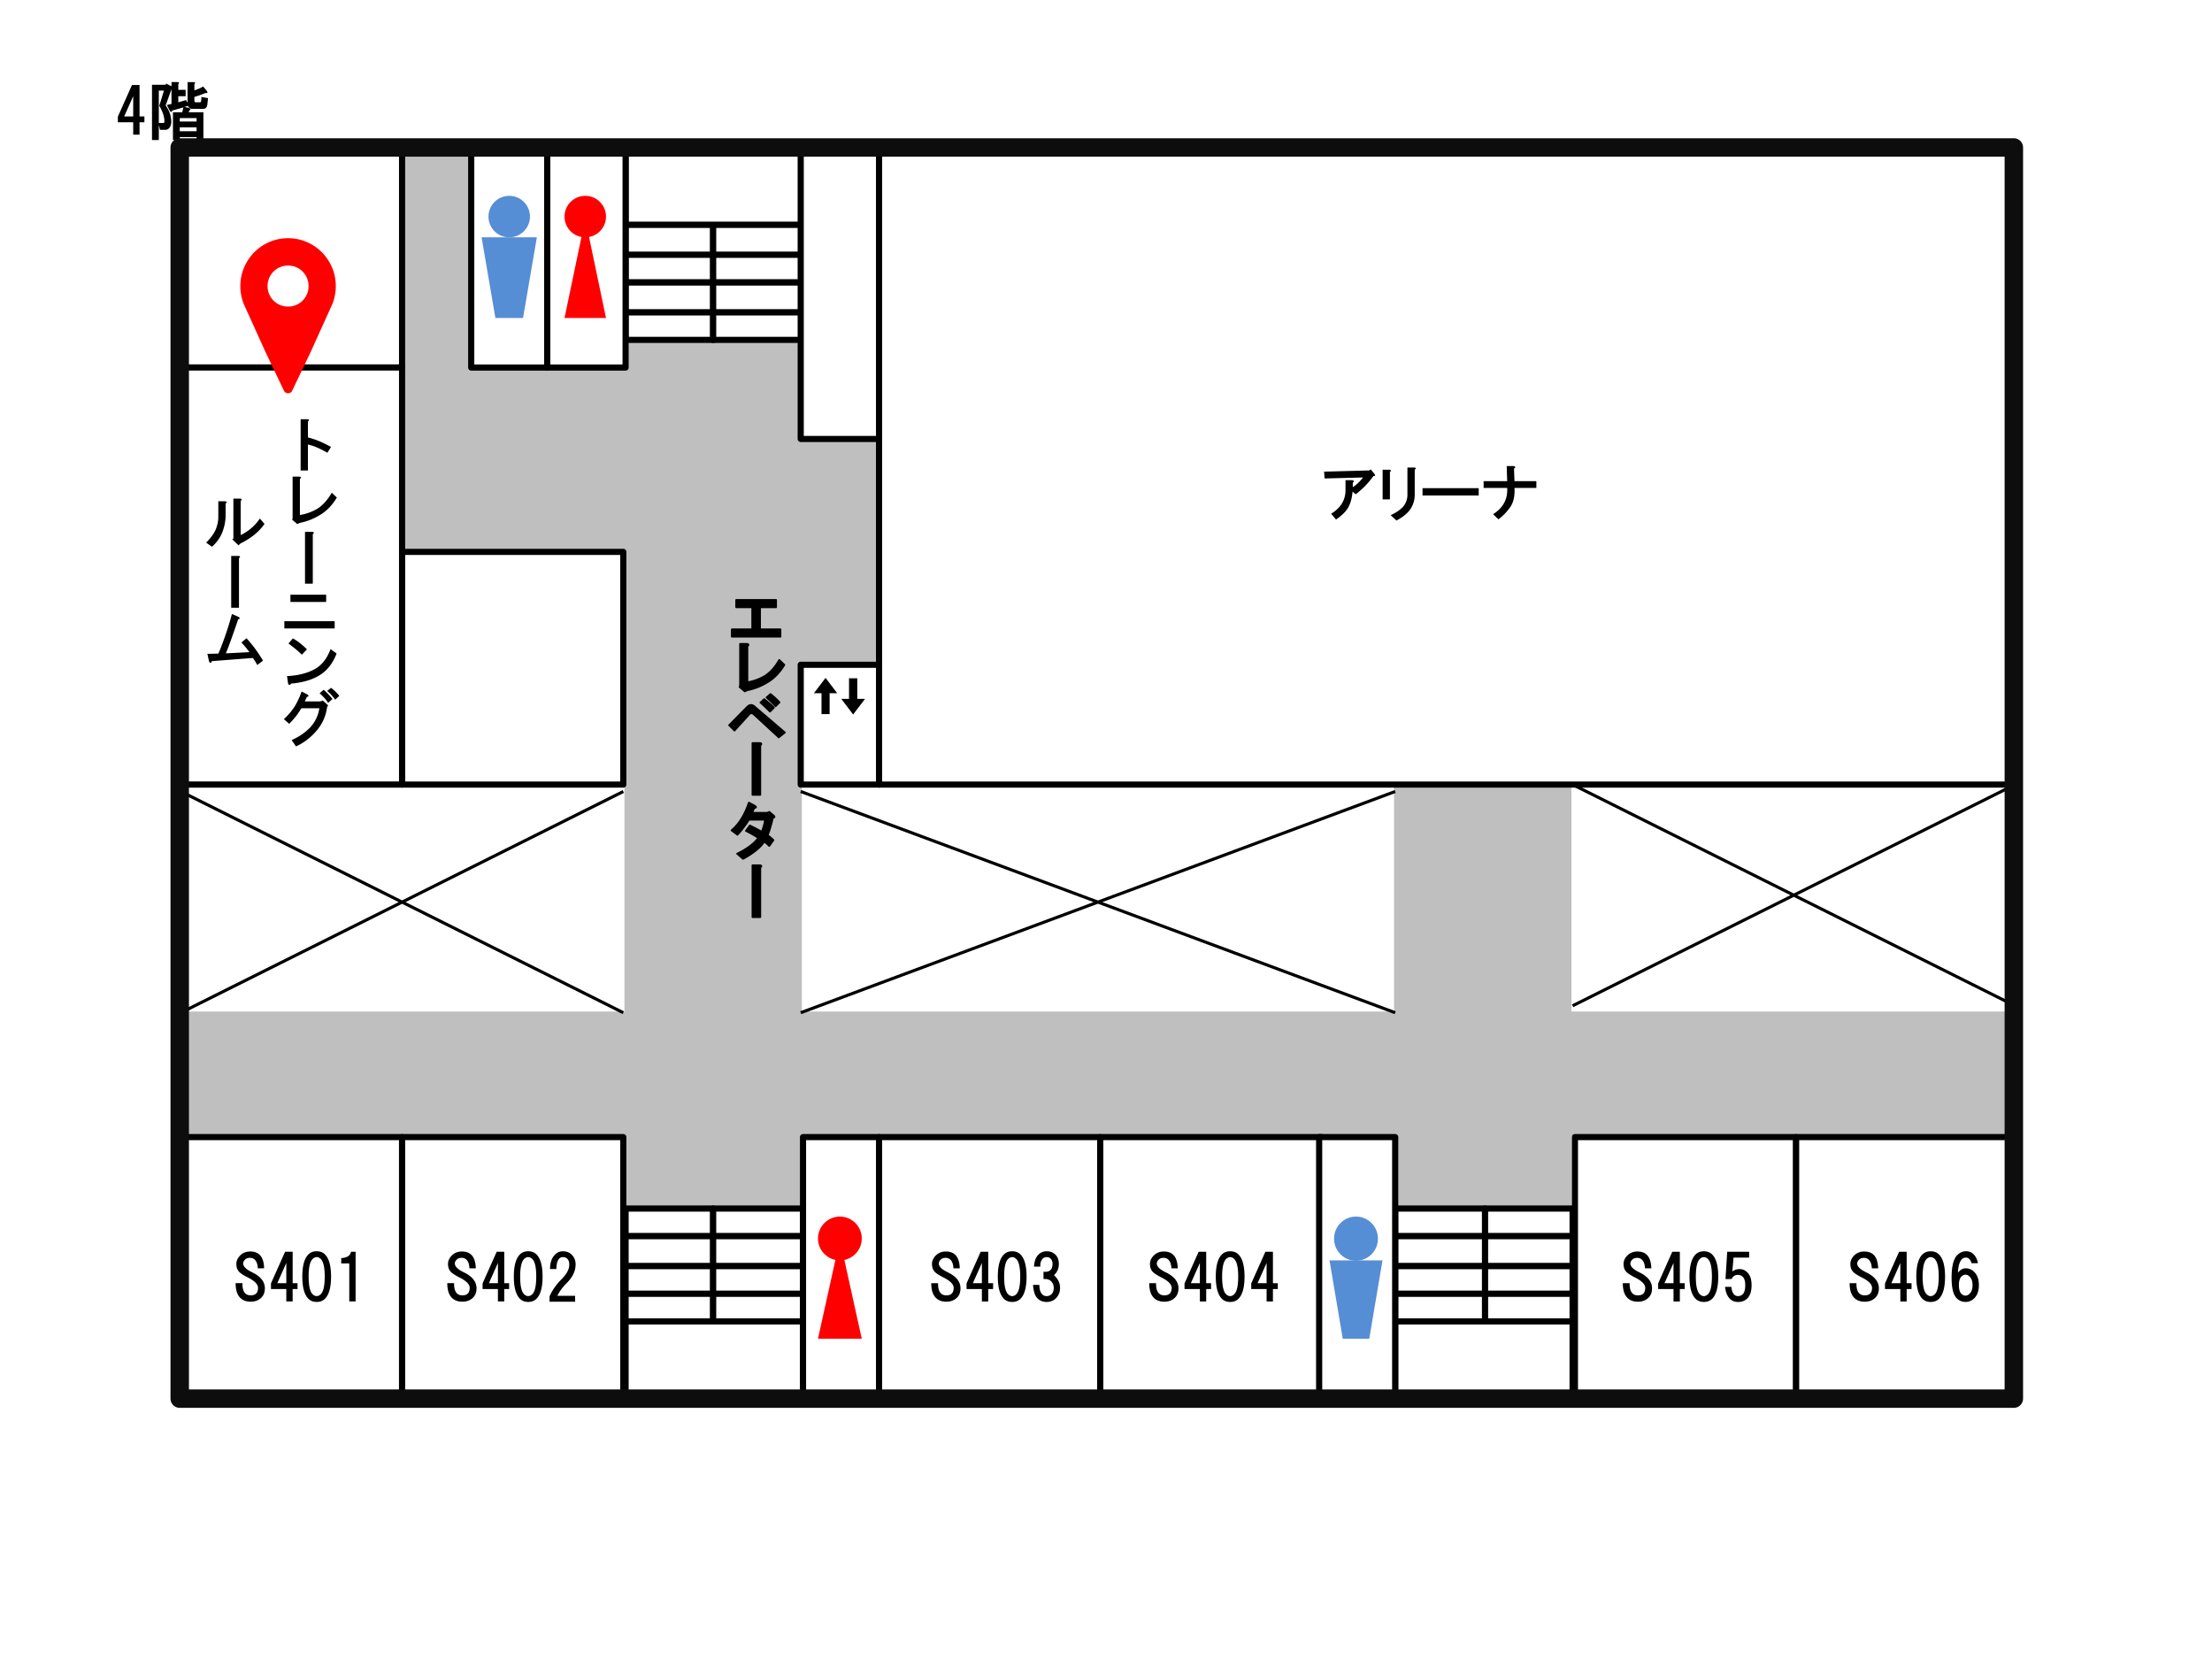
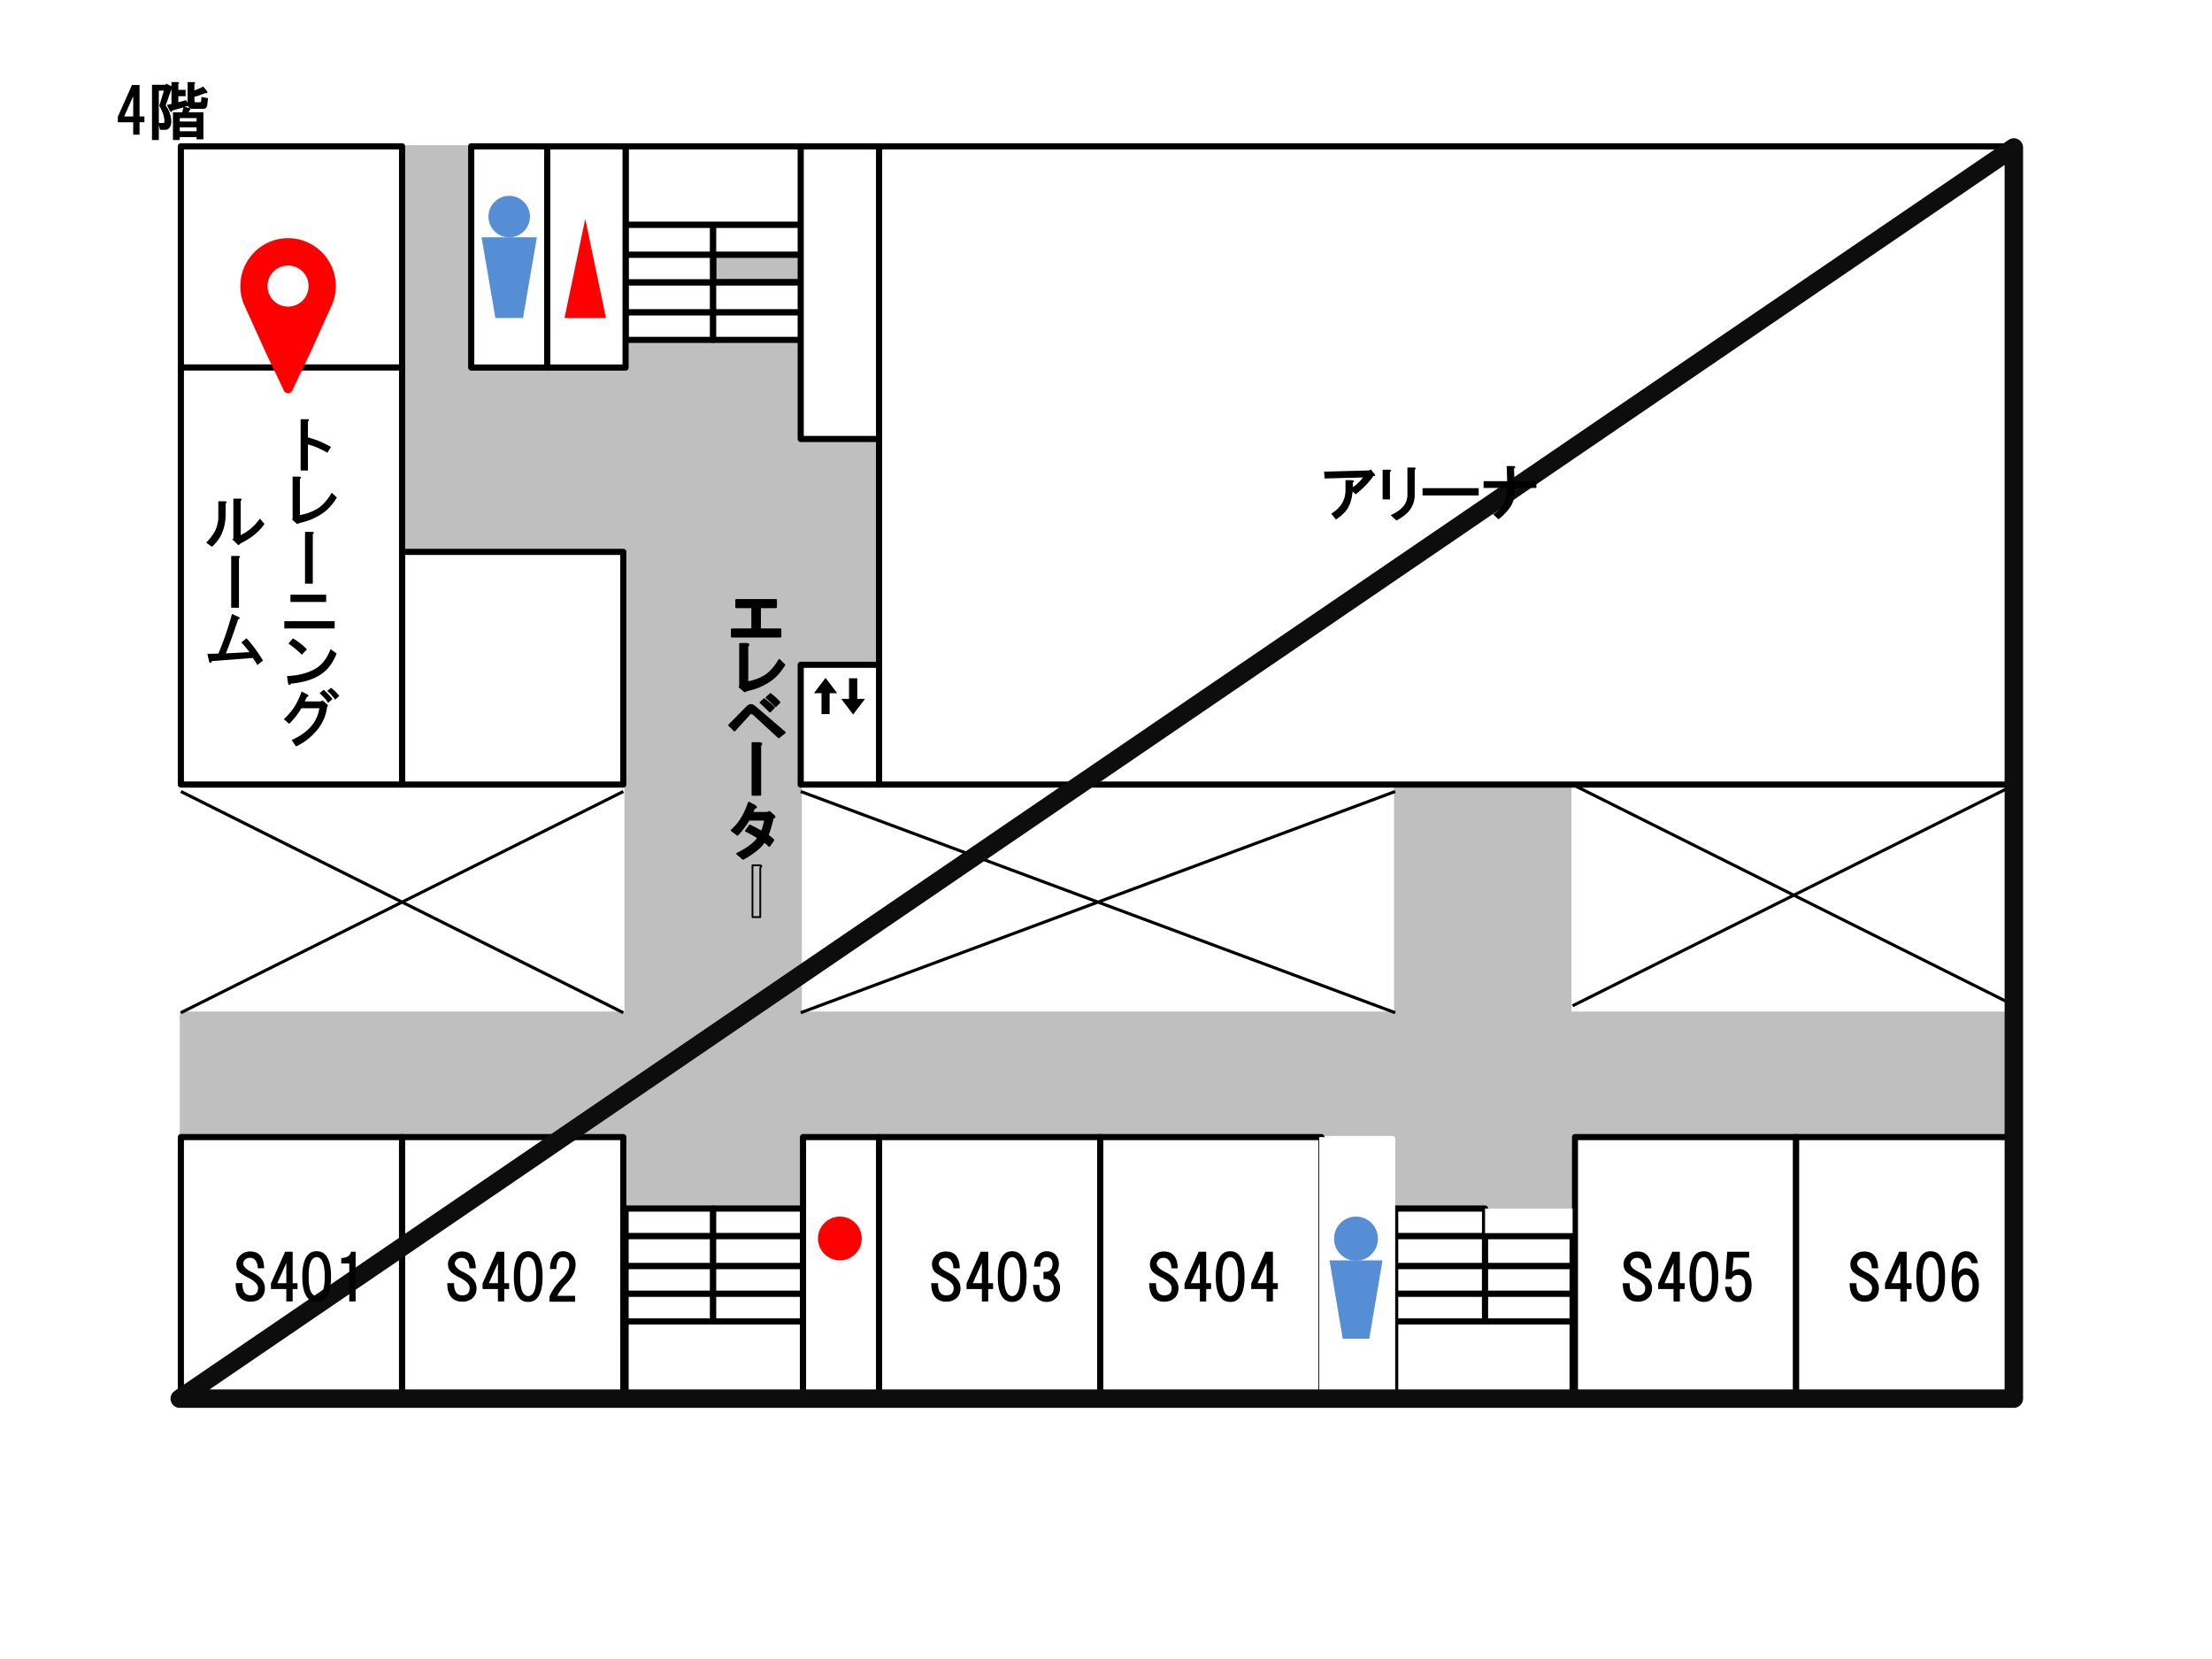
<svg xmlns="http://www.w3.org/2000/svg" width="960" height="720" viewBox="0 0 720 540">
  <path fill="#fff" fill-rule="evenodd" d="M0 540h720V0H0Z" />
  <path fill="#bfbfbf" fill-rule="evenodd" d="M58.5 369.75h599.251v-40.5H58.5Z" data-name="P" />
  <path fill="#bfbfbf" fill-rule="evenodd" d="M203.25 393H261V98.25h-57.75Zm250.502 9.75h57.75V98.25h-57.75Z" data-name="P" />
  <g data-name="P">
    <path fill="#fff" fill-rule="evenodd" d="M58.875 455.625h72v-85.5h-72Z" />
    <path fill="none" stroke="#000" stroke-linejoin="round" stroke-width="2.002" d="M58.875 455.625h72v-85.5h-72Z" />
  </g>
  <g data-name="P">
    <path fill="#fff" fill-rule="evenodd" d="M130.88 455.625h72v-85.5h-72Z" />
    <path fill="none" stroke="#000" stroke-linejoin="round" stroke-width="2.002" d="M130.88 455.625h72v-85.5h-72Z" />
  </g>
  <g data-name="P">
    <path fill="#fff" fill-rule="evenodd" d="M286.13 455.625h72v-85.5h-72Z" />
    <path fill="none" stroke="#000" stroke-linejoin="round" stroke-width="2.002" d="M286.13 455.625h72v-85.5h-72Z" />
  </g>
  <g data-name="P">
    <path fill="#fff" fill-rule="evenodd" d="M358.13 455.625h72v-85.5h-72Z" />
    <path fill="none" stroke="#000" stroke-linejoin="round" stroke-width="2.002" d="M358.13 455.625h72v-85.5h-72Z" />
  </g>
  <g data-name="P">
    <path fill="#fff" fill-rule="evenodd" d="M512.63 455.625h72v-85.5h-72Z" />
    <path fill="none" stroke="#000" stroke-linejoin="round" stroke-width="2.002" d="M512.63 455.625h72v-85.5h-72Z" />
  </g>
  <g data-name="P">
    <path fill="#fff" fill-rule="evenodd" d="M584.63 455.625h72v-85.5h-72Z" />
    <path fill="none" stroke="#000" stroke-linejoin="round" stroke-width="2.002" d="M584.63 455.625h72v-85.5h-72Z" />
  </g>
  <path fill="#bfbfbf" fill-rule="evenodd" d="M58.5 216h527.251V47.25H58.5Z" data-name="P" />
  <g data-name="P">
    <path fill="#fff" fill-rule="evenodd" d="M130.88 255.38h72v-75.75h-72Z" />
    <path fill="none" stroke="#000" stroke-linejoin="round" stroke-width="2.002" d="M130.88 255.38h72v-75.75h-72Z" />
  </g>
  <g data-name="P">
    <path fill="#fff" fill-rule="evenodd" d="M58.875 119.63h72v-72h-72Z" />
    <path fill="none" stroke="#000" stroke-linejoin="round" stroke-width="2.002" d="M58.875 119.63h72v-72h-72Z" />
  </g>
  <g data-name="P">
    <path fill="#fff" fill-rule="evenodd" d="M286.13 255.38h369.75V47.63H286.13Z" />
    <path fill="none" stroke="#000" stroke-linejoin="round" stroke-width="2.002" d="M286.13 255.38h369.75V47.63H286.13Z" />
  </g>
  <g data-name="P">
    <path fill="#fff" fill-rule="evenodd" d="M203.63 402.38h28.5v-9h-28.5Z" />
    <path fill="none" stroke="#000" stroke-linejoin="round" stroke-width="2.002" d="M203.63 402.38h28.5v-9h-28.5Z" />
  </g>
  <g data-name="P">
    <path fill="#fff" fill-rule="evenodd" d="M203.63 412.13h28.5v-9.75h-28.5Z" />
    <path fill="none" stroke="#000" stroke-linejoin="round" stroke-width="2.002" d="M203.63 412.13h28.5v-9.75h-28.5Z" />
  </g>
  <g data-name="P">
    <path fill="#fff" fill-rule="evenodd" d="M203.63 421.13h28.5v-9h-28.5Z" />
    <path fill="none" stroke="#000" stroke-linejoin="round" stroke-width="2.002" d="M203.63 421.13h28.5v-9h-28.5Z" />
  </g>
  <g data-name="P">
    <path fill="#fff" fill-rule="evenodd" d="M203.63 430.13h28.5v-9h-28.5Z" />
    <path fill="none" stroke="#000" stroke-linejoin="round" stroke-width="2.002" d="M203.63 430.13h28.5v-9h-28.5Z" />
  </g>
  <g data-name="P">
    <path fill="#fff" fill-rule="evenodd" d="M232.13 402.38h29.25v-9h-29.25Z" />
    <path fill="none" stroke="#000" stroke-linejoin="round" stroke-width="2.002" d="M232.13 402.38h29.25v-9h-29.25Z" />
  </g>
  <g data-name="P">
    <path fill="#fff" fill-rule="evenodd" d="M232.13 412.13h29.25v-9.75h-29.25Z" />
    <path fill="none" stroke="#000" stroke-linejoin="round" stroke-width="2.002" d="M232.13 412.13h29.25v-9.75h-29.25Z" />
  </g>
  <g data-name="P">
    <path fill="#fff" fill-rule="evenodd" d="M232.13 421.13h29.25v-9h-29.25Z" />
    <path fill="none" stroke="#000" stroke-linejoin="round" stroke-width="2.002" d="M232.13 421.13h29.25v-9h-29.25Z" />
  </g>
  <g data-name="P">
    <path fill="#fff" fill-rule="evenodd" d="M232.13 430.13h29.25v-9h-29.25Z" />
    <path fill="none" stroke="#000" stroke-linejoin="round" stroke-width="2.002" d="M232.13 430.13h29.25v-9h-29.25Z" />
  </g>
  <g data-name="P">
    <path fill="#fff" fill-rule="evenodd" d="M203.63 455.625h57.75v-25.5h-57.75Z" />
    <path fill="none" stroke="#000" stroke-linejoin="round" stroke-width="2.002" d="M203.63 455.625h57.75v-25.5h-57.75Z" />
  </g>
  <g data-name="P">
    <path fill="#fff" fill-rule="evenodd" d="M454.13 402.38h29.25v-9h-29.25Z" />
    <path fill="none" stroke="#000" stroke-linejoin="round" stroke-width="2.002" d="M454.13 402.38h29.25v-9h-29.25Z" />
  </g>
  <g data-name="P">
    <path fill="#fff" fill-rule="evenodd" d="M454.13 412.13h29.25v-9.75h-29.25Z" />
    <path fill="none" stroke="#000" stroke-linejoin="round" stroke-width="2.002" d="M454.13 412.13h29.25v-9.75h-29.25Z" />
  </g>
  <g data-name="P">
    <path fill="#fff" fill-rule="evenodd" d="M454.13 421.13h29.25v-9h-29.25Z" />
    <path fill="none" stroke="#000" stroke-linejoin="round" stroke-width="2.002" d="M454.13 421.13h29.25v-9h-29.25Z" />
  </g>
  <g data-name="P">
    <path fill="#fff" fill-rule="evenodd" d="M454.13 430.13h29.25v-9h-29.25Z" />
    <path fill="none" stroke="#000" stroke-linejoin="round" stroke-width="2.002" d="M454.13 430.13h29.25v-9h-29.25Z" />
  </g>
  <g data-name="P">
    <path fill="#fff" fill-rule="evenodd" d="M483.381 402.38h28.5v-9h-28.5Z" />
-     <path fill="none" stroke="#000" stroke-linejoin="round" stroke-width="2.002" d="M483.381 402.38h28.5v-9h-28.5Z" />
  </g>
  <g data-name="P">
    <path fill="#fff" fill-rule="evenodd" d="M483.381 412.13h28.5v-9.75h-28.5Z" />
    <path fill="none" stroke="#000" stroke-linejoin="round" stroke-width="2.002" d="M483.381 412.13h28.5v-9.75h-28.5Z" />
  </g>
  <g data-name="P">
    <path fill="#fff" fill-rule="evenodd" d="M483.381 421.13h28.5v-9h-28.5Z" />
    <path fill="none" stroke="#000" stroke-linejoin="round" stroke-width="2.002" d="M483.381 421.13h28.5v-9h-28.5Z" />
  </g>
  <g data-name="P">
    <path fill="#fff" fill-rule="evenodd" d="M483.381 430.13h28.5v-9h-28.5Z" />
    <path fill="none" stroke="#000" stroke-linejoin="round" stroke-width="2.002" d="M483.381 430.13h28.5v-9h-28.5Z" />
  </g>
  <g data-name="P">
    <path fill="#fff" fill-rule="evenodd" d="M454.13 455.625h57.75v-25.5h-57.75Z" />
    <path fill="none" stroke="#000" stroke-linejoin="round" stroke-width="2.002" d="M454.13 455.625h57.75v-25.5h-57.75Z" />
  </g>
  <g data-name="P">
    <path fill="#fff" fill-rule="evenodd" d="M203.63 110.63h28.5v-9h-28.5Z" />
    <path fill="none" stroke="#000" stroke-linejoin="round" stroke-width="2.002" d="M203.63 110.63h28.5v-9h-28.5Z" />
  </g>
  <g data-name="P">
    <path fill="#fff" fill-rule="evenodd" d="M203.63 101.63h28.5v-9.75h-28.5Z" />
    <path fill="none" stroke="#000" stroke-linejoin="round" stroke-width="2.002" d="M203.63 101.63h28.5v-9.75h-28.5Z" />
  </g>
  <g data-name="P">
    <path fill="#fff" fill-rule="evenodd" d="M203.63 91.882h28.5v-9h-28.5Z" />
    <path fill="none" stroke="#000" stroke-linejoin="round" stroke-width="2.002" d="M203.63 91.882h28.5v-9h-28.5Z" />
  </g>
  <g data-name="P">
    <path fill="#fff" fill-rule="evenodd" d="M203.63 82.882h28.5v-9.75h-28.5Z" />
    <path fill="none" stroke="#000" stroke-linejoin="round" stroke-width="2.002" d="M203.63 82.882h28.5v-9.75h-28.5Z" />
  </g>
  <g data-name="P">
    <path fill="#fff" fill-rule="evenodd" d="M232.13 110.63h29.25v-9h-29.25Z" />
    <path fill="none" stroke="#000" stroke-linejoin="round" stroke-width="2.002" d="M232.13 110.63h29.25v-9h-29.25Z" />
  </g>
  <g data-name="P">
    <path fill="#fff" fill-rule="evenodd" d="M232.13 101.63h29.25v-9.75h-29.25Z" />
    <path fill="none" stroke="#000" stroke-linejoin="round" stroke-width="2.002" d="M232.13 101.63h29.25v-9.75h-29.25Z" />
  </g>
  <g data-name="P">
-     <path fill="#fff" fill-rule="evenodd" d="M232.13 91.882h29.25v-9h-29.25Z" />
    <path fill="none" stroke="#000" stroke-linejoin="round" stroke-width="2.002" d="M232.13 91.882h29.25v-9h-29.25Z" />
  </g>
  <g data-name="P">
    <path fill="#fff" fill-rule="evenodd" d="M232.13 82.882h29.25v-9.75h-29.25Z" />
    <path fill="none" stroke="#000" stroke-linejoin="round" stroke-width="2.002" d="M232.13 82.882h29.25v-9.75h-29.25Z" />
  </g>
  <g data-name="P">
    <path fill="#fff" fill-rule="evenodd" d="M203.63 73.13h57.75v-25.5h-57.75Z" />
    <path fill="none" stroke="#000" stroke-linejoin="round" stroke-width="2.002" d="M203.63 73.13h57.75v-25.5h-57.75Z" />
  </g>
  <g data-name="P">
    <path fill="#fff" fill-rule="evenodd" d="M153.38 119.63h24.75v-72h-24.75Z" />
    <path fill="none" stroke="#000" stroke-linejoin="round" stroke-width="2.002" d="M153.38 119.63h24.75v-72h-24.75Z" />
  </g>
  <g data-name="P">
    <path fill="#fff" fill-rule="evenodd" d="M261.38 455.625h24.75v-85.5h-24.75Z" />
    <path fill="none" stroke="#000" stroke-linejoin="round" stroke-width="2.002" d="M261.38 455.625h24.75v-85.5h-24.75Z" />
  </g>
  <g data-name="P">
    <path fill="#fff" fill-rule="evenodd" d="M429.381 455.625h24.75v-85.5h-24.75Z" />
-     <path fill="none" stroke="#000" stroke-linejoin="round" stroke-width="2.002" d="M429.381 455.625h24.75v-85.5h-24.75Z" />
  </g>
  <g data-name="P">
    <path fill="#fff" fill-rule="evenodd" d="M260.63 255.38h25.5v-39h-25.5Z" />
    <path fill="none" stroke="#000" stroke-linejoin="round" stroke-width="2.002" d="M260.63 255.38h25.5v-39h-25.5Z" />
  </g>
  <g data-name="P">
    <path fill="#fff" fill-rule="evenodd" d="M178.13 119.63h25.5v-72h-25.5Z" />
    <path fill="none" stroke="#000" stroke-linejoin="round" stroke-width="2.002" d="M178.13 119.63h25.5v-72h-25.5Z" />
  </g>
  <g data-name="P">
    <path fill="#fff" fill-rule="evenodd" d="M58.875 255.37h72V119.62h-72Z" />
    <path fill="none" stroke="#000" stroke-linejoin="round" stroke-width="2.002" d="M58.875 255.37h72V119.62h-72Z" />
  </g>
  <g data-name="P">
    <path fill="#fff" fill-rule="evenodd" d="M260.63 142.882h25.5v-95.25h-25.5Z" />
    <path fill="none" stroke="#000" stroke-linejoin="round" stroke-width="2.002" d="M260.63 142.882h25.5v-95.25h-25.5Z" />
  </g>
  <path d="M47.006 37.892v1.903H45.42v4.043h-2.062v-4.043h-4.996v-1.823l4.6-10.31h2.458v10.23zm-3.648 0V31.31l-2.934 6.582zm10.002-8.395h-1.665v10.536H53.2q.158 0 .238-.159.08-.157.08-.554 0-.556-.238-1.582-.397-1.51-1.428-3.328zm4.679-2.148v1.9h2.379v2.06h-2.38v1.983l2.539-.716.475.874v-6.734h1.903q.575.05.576.266 0 .151-.258.367v2.061c1.268-.42 2.22-.845 2.854-1.266l1.11 1.346q.279.376.278.575 0 .237-.396.237-.12 0-.278-.021-1.507.634-3.568 1.27v1.187a.7.7 0 0 0 .079.316q-.001.08.08.159.077.08.237.079h1.428a.3.3 0 0 0 .069.01q.257 0 .327-.564l.08-1.187 2.14.395-.238 2.22q-.237 1.267-1.348 1.266H62.4a1.8 1.8 0 0 1-.713-.317 1.45 1.45 0 0 1-.476-.636l-1.19.316 1.428.32c.21.05.37.159.475.317a.34.34 0 0 1 0 .317q-.078.16-.316.158l-.16.636h4.759v8.799h-2.22v-.712h-5.473v.95h-2.22v-9.037h3.014l.396-1.586-3.648 1.029q-.139.465-.347.464-.257 0-.605-.701l-.793-1.583 1.507-.32v-4.831l-1.903 5.313q.396.555.714 1.111.95 1.661 1.11 3.802.01.159.01.306c0 .907-.215 1.594-.645 2.072a1.51 1.51 0 0 1-1.268.633H52.09l-.396-1.586v4.913h-2.22V27.594h4.44l.158-.396 1.745.867v-1.349h1.904q.573.05.574.266 0 .151-.257.367m.475 11.097v1.105h5.472v-1.105zm0 3.008v1.273h5.472v-1.273z" data-name="P" />
  <path fill="none" stroke="#000" stroke-linejoin="round" stroke-width="1.001" d="m58.875 257.63 144.005 72m-144.005 0 144.005-72m57.75 0 193.5 72m-193.5 0 193.5-72m57.751-2.25 144 72m-144 0 144-72" data-name="P" />
-   <path fill="none" stroke="#0d0d0d" stroke-linejoin="round" stroke-width="6.005" d="M58.5 455.25h597V48h-597Z" data-name="P" />
+   <path fill="none" stroke="#0d0d0d" stroke-linejoin="round" stroke-width="6.005" d="M58.5 455.25h597V48Z" data-name="P" />
  <path d="M83.913 412.83q-.08-1.904-.952-2.775-.635-.634-1.586-.634-1.031 0-1.586.555-.635.635-.634 1.269-.002 1.506 3.013 2.934 4.043 1.981 4.044 5.155 0 1.902-1.11 3.013-1.349 1.348-3.49 1.348-2.379 0-3.647-1.507-1.269-1.505-1.269-4.52h2.22q-.079 3.965 2.697 3.965 2.378 0 2.379-2.458-.001-1.666-3.251-3.331-2.064-1.031-2.855-1.824-.952-.952-.952-2.617 0-1.507 1.269-2.775 1.269-1.27 3.251-1.27t3.093 1.111q1.349 1.348 1.427 4.362zm12.931 4.838v1.904h-1.586v4.044h-2.062v-4.044H88.2v-1.825l4.6-10.309h2.458v10.23zm-3.648 0v-6.582l-2.934 6.582zm12.58-9.358q1.981 1.983 1.983 7.217-.001 5.234-1.983 7.217-1.031 1.03-2.696 1.03t-2.697-1.03q-1.982-1.984-1.982-7.217 0-5.235 1.982-7.216 1.03-1.032 2.697-1.031 1.665-.001 2.696 1.03m-4.044 1.507q-1.27 1.27-1.27 5.71t1.27 5.71q.633.634 1.348.634.713 0 1.348-.634 1.268-1.27 1.269-5.71 0-4.441-1.269-5.71-.635-.634-1.348-.634-.714-.001-1.348.634m14.02-2.379v16.178h-2.062v-12.371h-2.617V409.5q2.854-.16 3.172-2.062zm37.056 5.392q-.08-1.904-.951-2.775-.635-.634-1.586-.634-1.031 0-1.587.555-.634.635-.634 1.269 0 1.506 3.014 2.934 4.043 1.981 4.044 5.155 0 1.902-1.11 3.013-1.349 1.348-3.49 1.348-2.379 0-3.648-1.507-1.268-1.505-1.268-4.52h2.22q-.08 3.965 2.697 3.965 2.378 0 2.378-2.458 0-1.666-3.25-3.331-2.064-1.031-2.856-1.824-.951-.952-.951-2.617 0-1.507 1.268-2.775 1.269-1.27 3.252-1.27t3.093 1.111q1.347 1.348 1.427 4.362zm12.913 4.838v1.904h-1.585v4.044h-2.062v-4.044h-4.996v-1.825l4.6-10.309h2.458v10.23zm-3.647 0v-6.582l-2.935 6.582zm12.554-9.358q1.982 1.983 1.983 7.217 0 5.234-1.983 7.217-1.031 1.03-2.696 1.03t-2.696-1.03q-1.983-1.984-1.983-7.217 0-5.235 1.983-7.216 1.03-1.032 2.696-1.031 1.666-.001 2.696 1.03m-4.044 1.507q-1.269 1.27-1.269 5.71t1.27 5.71q.632.634 1.347.634.714 0 1.348-.634 1.269-1.27 1.27-5.71-.002-4.441-1.27-5.71-.635-.634-1.348-.634-.714-.001-1.348.634m15.509-1.427q1.268 1.268 1.269 3.172-.001 3.172-2.855 6.027-2.063 2.061-3.093 4.203h5.79v1.903h-8.327v-1.745q1.346-3.014 3.885-5.55 2.537-2.538 2.538-4.759 0-1.269-.635-1.903-.554-.555-1.427-.555-2.062 0-2.141 3.885h-2.062q0-3.092 1.666-4.757 1.03-1.032 2.537-1.031 1.745 0 2.855 1.11m124.247 4.44q-.08-1.904-.951-2.775-.635-.634-1.586-.634-1.031 0-1.586.555-.635.635-.634 1.269-.002 1.506 3.013 2.934 4.043 1.981 4.044 5.155 0 1.902-1.11 3.013-1.349 1.348-3.49 1.348-2.378 0-3.647-1.507-1.27-1.505-1.27-4.52h2.221q-.08 3.965 2.697 3.965 2.378 0 2.379-2.458-.001-1.666-3.251-3.331-2.063-1.031-2.856-1.824-.951-.952-.951-2.617 0-1.507 1.269-2.775 1.269-1.27 3.251-1.27t3.093 1.111q1.348 1.348 1.427 4.362zm12.91 4.838v1.904h-1.586v4.044h-2.061v-4.044h-4.996v-1.825l4.599-10.309h2.458v10.23zm-3.647 0v-6.582l-2.935 6.582zm12.557-9.358q1.982 1.983 1.983 7.217 0 5.234-1.982 7.217-1.032 1.03-2.696 1.03-1.666 0-2.697-1.03-1.982-1.984-1.982-7.217-.001-5.235 1.982-7.216 1.03-1.032 2.697-1.031 1.665-.001 2.696 1.03m-4.044 1.507q-1.269 1.27-1.268 5.71-.001 4.44 1.268 5.71.635.634 1.349.634.713 0 1.348-.634 1.267-1.27 1.268-5.71 0-4.441-1.268-5.71-.636-.634-1.348-.634-.715-.001-1.349.634m14.949 5.234q1.983 1.823 1.983 4.124 0 2.061-1.348 3.41-1.19 1.189-3.093 1.19-1.745 0-2.934-1.19t-1.427-4.362h2.061q0 2.142.952 3.093.555.554 1.428.555.951 0 1.586-.634.713-.714.713-2.062 0-1.27-.872-2.141-.735-.735-1.982-.734-.23 0-.476.02v-2.38q.296.03.555.03 2.378 0 2.379-2.567 0-1.11-.635-1.744-.477-.476-1.268-.476-.794-.001-1.27.476-.802.803-.802 2.33 0 .136.01.287h-2.062q.157-2.618 1.427-3.886 1.11-1.11 2.697-1.11 1.743 0 2.854 1.11t1.11 3.013q0 2.22-1.586 3.648m38.225-2.221q-.08-1.904-.953-2.775-.632-.634-1.586-.634-1.03 0-1.587.555-.632.635-.633 1.269 0 1.506 3.015 2.934 4.042 1.981 4.043 5.155 0 1.902-1.112 3.013-1.348 1.348-3.489 1.348-2.379 0-3.648-1.507-1.269-1.505-1.27-4.52h2.224q-.08 3.965 2.694 3.965 2.38 0 2.381-2.458-.004-1.666-3.252-3.331-2.064-1.031-2.856-1.824-.95-.952-.95-2.617c-.003-1.004.422-1.93 1.267-2.775.845-.847 1.932-1.27 3.252-1.27q1.983 0 3.093 1.111 1.348 1.348 1.428 4.362zm12.91 4.838v1.904h-1.586v4.044h-2.061v-4.044h-4.997v-1.825l4.597-10.309h2.46v10.23zm-3.647 0v-6.582l-2.936 6.582zm12.557-9.358q1.981 1.983 1.982 7.217-.001 5.234-1.982 7.217c-.69.686-1.586 1.03-2.698 1.03q-1.665 0-2.694-1.03-1.986-1.984-1.985-7.217 0-5.235 1.985-7.216c.684-.688 1.586-1.031 2.694-1.031q1.668-.001 2.698 1.03m-4.047 1.507q-1.267 1.27-1.266 5.71-.003 4.44 1.266 5.71.638.634 1.35.634.711 0 1.348-.634 1.27-1.27 1.27-5.71-.003-4.441-1.27-5.71-.636-.634-1.349-.634-.711-.001-1.349.634m16.856 7.851v1.904h-1.586v4.044h-2.06v-4.044h-4.997v-1.825l4.597-10.309h2.46v10.23zm-3.647 0v-6.582l-2.935 6.582zm123.166-4.838q-.08-1.904-.954-2.775-.631-.634-1.586-.634-1.03 0-1.586.555-.632.635-.633 1.269-.001 1.506 3.014 2.934 4.042 1.981 4.043 5.155 0 1.902-1.111 3.013-1.349 1.348-3.49 1.348-2.38 0-3.647-1.507-1.269-1.505-1.27-4.52h2.223q-.08 3.965 2.694 3.965 2.381 0 2.382-2.458-.005-1.666-3.252-3.331c-1.378-.688-2.327-1.295-2.856-1.824q-.95-.952-.95-2.617c-.004-1.004.421-1.93 1.266-2.775q1.27-1.27 3.252-1.27 1.984 0 3.094 1.111 1.348 1.348 1.428 4.362zm12.931 4.838v1.904h-1.586v4.044h-2.061v-4.044h-4.997v-1.825l4.597-10.309h2.46v10.23zm-3.647 0v-6.582l-2.936 6.582zm12.579-9.358q1.981 1.983 1.982 7.217-.001 5.234-1.982 7.217-1.033 1.03-2.698 1.03c-1.112 0-2.007-.343-2.694-1.03q-1.986-1.984-1.986-7.217 0-5.235 1.986-7.216c.683-.688 1.586-1.031 2.694-1.031q1.666-.001 2.698 1.03m-4.047 1.507q-1.267 1.27-1.266 5.71-.005 4.44 1.266 5.71.637.634 1.349.634t1.349-.634q1.269-1.27 1.27-5.71-.004-4.441-1.27-5.71-.637-.634-1.349-.634-.712-.001-1.349.634m8.392 6.503.554-8.882h7.137v1.903h-5.076l-.395 4.52c.687-.529 1.482-.793 2.377-.793q1.429 0 2.54 1.11c.895.899 1.349 2.274 1.349 4.125-.004 1.955-.45 3.383-1.35 4.282q-1.19 1.189-3.014 1.19-1.665 0-2.694-1.031-1.274-1.27-1.586-3.886h2.061q.155 1.744.95 2.537.475.476 1.27.476a2.06 2.06 0 0 0 1.507-.634q.792-.794.791-2.934 0-1.904-.791-2.697-.637-.634-1.587-.634c-.95 0-1.64.45-2.06 1.348zm47.623-3.49q-.081-1.904-.954-2.775-.631-.634-1.586-.634-1.03 0-1.587.555-.631.635-.633 1.269 0 1.506 3.015 2.934 4.042 1.981 4.043 5.155 0 1.902-1.112 3.013-1.347 1.348-3.489 1.348-2.38 0-3.647-1.507-1.27-1.505-1.27-4.52h2.223q-.08 3.965 2.694 3.965 2.381 0 2.382-2.458-.005-1.666-3.252-3.331-2.065-1.031-2.856-1.824-.95-.952-.95-2.617-.005-1.507 1.266-2.775c.845-.847 1.932-1.27 3.252-1.27 1.324 0 2.352.37 3.093 1.111q1.349 1.348 1.429 4.362zm12.931 4.838v1.904h-1.586v4.044h-2.061v-4.044h-4.997v-1.825l4.597-10.309h2.46v10.23zm-3.647 0v-6.582l-2.936 6.582zm12.576-9.358q1.98 1.983 1.981 7.217-.001 5.234-1.982 7.217c-.69.686-1.586 1.03-2.698 1.03q-1.665 0-2.694-1.03-1.986-1.984-1.986-7.217 0-5.235 1.986-7.216c.683-.688 1.586-1.031 2.694-1.031q1.668-.001 2.698 1.03m-4.048 1.507q-1.267 1.27-1.266 5.71-.003 4.44 1.266 5.71.637.634 1.35.634.712 0 1.348-.634 1.269-1.27 1.27-5.71-.004-4.441-1.27-5.71-.636-.634-1.349-.634-.712-.001-1.349.634m11.329 5.71q-.793.793-.792 2.776 0 1.981.792 2.775.636.634 1.349.635.711 0 1.349-.635.951-.952.953-2.775-.005-1.825-.953-2.776c-.425-.424-.871-.634-1.35-.634q-.712 0-1.348.634m3.967-7.296q1.109 1.11 1.428 2.934h-2.064q-.238-.872-.713-1.348a1.62 1.62 0 0 0-1.19-.476c-.475 0-.9.185-1.266.555q-1.113 1.11-1.27 4.362c.737-.953 1.586-1.427 2.536-1.427q1.585-.001 2.777 1.19 1.506 1.505 1.507 4.282-.001 2.775-1.507 4.282-1.191 1.189-2.856 1.19c-1.108 0-2.062-.397-2.853-1.19q-1.666-1.666-1.665-6.662c-.004-3.701.608-6.159 1.823-7.375q1.268-1.268 2.853-1.268 1.505 0 2.46.951M446.187 152.81l1.187 1.424q.237.317.237.554-.08.157-.554.158a28 28 0 0 1-5.777 5.936l-1.028-.871q-.237 2.85-1.267 4.907t-4.115 4.194l-1.583-1.9q4.669-2.847 4.67-7.676v-3.244h1.978q.63-.001.712.316c.004.033.011.065.011.1q-.005.245-.327.375v1.504a13.5 13.5 0 0 0 3.323-3.166l-12.503.317-.158-2.216 14.64-.396zm14.618-.396c.004.025.011.054.011.08q-.004.197-.327.395v8.072q-.001 2.611-1.345 4.669-1.349 2.055-4.59 3.798l-1.9-1.74q2.77-1.269 4.115-2.85a5.88 5.88 0 0 0 1.346-3.798v-8.863h2.057q.552 0 .633.237m-8.071.712c.003.025.01.054.01.08q-.004.197-.327.395v8.942h-2.374v-9.654h2.057q.552 0 .634.237m10.298 8.151v-2.374h18.28v2.374zm30.166-9.259c.003.033.01.065.01.09q-.003.244-.406.385c.05 1.37.104 2.745.158 4.115h7.122v2.216h-7.122q.028.486.029.95 0 3.372-1.532 5.46-1.663 2.293-3.72 3.799l-1.74-1.662q4.607-2.9 4.607-7.892.001-.328-.018-.655h-7.676v-2.216h7.676c-.054-1.637-.104-3.27-.158-4.906h1.978q.712-.001.792.316m-392.652-15.334q.01.04.01.079c0 .133-.109.262-.326.396v5.223q1.898.473 3.798 1.266a48 48 0 0 1 3.72 1.82l-1.188 1.9a34 34 0 0 0-3.086-1.584 18 18 0 0 0-3.244-1.107v8.467h-2.374v-16.698h2.057q.553 0 .633.238m-2.611 18.698q.009.039.01.079c-.001.133-.11.262-.327.395v11.792q3.244-.555 5.936-2.216 2.532-1.742 4.43-5.065l1.663 1.583q-2.138 3.561-5.144 5.46-3.245 2.056-6.806 2.77l-.95.396-1.66-1.425.158-.395v-13.612h2.057q.553 0 .633.238m4.195 18.143a.9.9 0 0 1-.317.317v16.144H99.28V173.13h2.216q.662 0 .663.277 0 .048-.03.118m4.036 22.415H94.532v-2.375h11.633zm2.77 8.625H92.553v-2.374h16.38zm-9.022 6.795-1.662 1.741a33 33 0 0 0-2.294-2.057 183 183 0 0 0-2.058-1.583l1.425-1.662q2.293 1.266 4.59 3.561m4.036 8.468q-3.641 2.216-9.258 2.69-.14.406-.446.406a1 1 0 0 1-.108-.01q-.319-.08-.396-.633l-.317-2.216q5.143-.237 8.784-2.136 3.64-1.9 5.381-6.648l1.979 1.425q-1.9 4.906-5.619 7.122m-3.562 6.748q-.08.237-.475.238a36 36 0 0 0-.712 1.503h5.065l.791-.316 1.503 1.345q.177.178.178.346 0 .198-.257.366-.555 4.432-3.481 7.834-2.85 3.324-6.648 5.065l-1.424-2.058q3.718-1.66 6.093-4.194 2.374-2.61 2.928-6.172h-5.856q-.555.95-1.583 2.374-.95 1.266-2.373 2.69l-1.741-1.503a22.5 22.5 0 0 0 3.56-4.194q1.424-2.454 2.216-4.827l1.82.95q.405.207.406.464a1 1 0 0 1-.01.09m10.05-.079-1.345 1.266q-1.188-1.74-2.612-2.848l1.266-1.03q1.425 1.03 2.691 2.612m-3.64 2.295q-.871-1.425-2.77-3.165l1.346-1.108q1.423 1.266 2.848 3.007zm-28.14-66.257q.009.04.01.08-.002.197-.327.395v11.158q3.799-1.819 6.252-5.381l1.503 1.741q-2.611 3.8-7.755 6.33l-.712.634-2.057-1.978.395-.159V162.3h2.058q.553 0 .633.237m-4.907.87q.01.04.01.08c0 .133-.109.262-.326.396v3.798a15.2 15.2 0 0 1-1.029 5.46q-1.03 2.691-3.402 4.828l-1.9-1.345q2.137-2.138 3.087-4.195.87-2.217.87-4.036v-5.223h2.057q.553 0 .633.238m4.353 17.945q-.08.159-.317.317v16.143h-2.532v-16.855h2.216q.661 0 .662.276a.3.3 0 0 1-.03.12m-.078 19.916q-.001.238-.475.238a335 335 0 0 1-2.058 5.935q-1.266 3.561-1.978 5.223l7.676-.396q-1.03-1.425-2.611-3.165l1.662-1.345q2.69 2.847 5.38 7.28l-1.899 1.424q-.395-.87-1.424-2.295l-13.374 1.029q-.08.555-.395.554-.397 0-.554-.791l-.475-2.137 3.561-.08q.632-1.264 2.136-5.46 1.504-4.351 2.295-7.438l1.979.87q.553.239.554.554" data-name="P" />
  <g data-name="P">
    <clipPath id="a">
      <path d="M263.25 252h20.249v-31.5h-20.25Z" />
    </clipPath>
    <g clip-path="url(#a)">
      <path fill="#fff" fill-rule="evenodd" d="M264.262 237.081c0-1.532 1.21-2.775 2.7-2.775h12.826c1.491 0 2.7 1.243 2.7 2.775l.001 11.101c0 1.533-1.21 2.775-2.701 2.775h-12.826c-1.49 0-2.7-1.242-2.7-2.775" />
      <path fill="none" stroke="#000" stroke-linejoin="round" stroke-width="494.691" d="M74485.6 83073.1c0 420.3 340.8 761.1 761.1 761.1h3615c420.4 0 760.8-340.8 760.8-761.1l.5-3044.3c0-420.3-340.9-761-761.3-761h-3615c-420.3 0-761.1 340.7-761.1 761Z" transform="matrix(.004 0 0 -.004 0 540)" />
      <path fill-rule="evenodd" d="m265.342 225.43 3.375-4.445 3.376 4.446h-2.258v6.794H267.6v-6.794" />
      <path d="m264.928 225.64 3.79-4.993 3.79 4.993h-2.673l.203-.21v7.004h-2.64v-7.003l.202.21Zm2.875-.416v7l-.203-.207h2.235l-.202.208v-7.001h2.46l-.16.336-3.375-4.445h.32l-3.376 4.445-.16-.336" />
      <path fill-rule="evenodd" d="m274.253 227.69 3.443 4.535 3.442-4.535h-2.303v-6.705h-2.28v6.705" />
      <path d="m274.253 227.899.16-.337 3.442 4.535h-.32l3.444-4.535.159.337h-2.505v-6.914l.202.21h-2.28l.203-.21v6.914Zm2.303-.416-.203.207v-6.912h2.685v6.912l-.203-.207h2.718l-3.857 5.08-3.858-5.08" />
    </g>
    <path d="M252.609 197.655h-5.223v7.201h6.647v2.374h-15.827v-2.374h6.648v-7.201h-5.223v-2.374h12.978zm3.736 13.215" />
    <path fill="none" stroke="#000" stroke-linejoin="round" stroke-width=".58" d="M252.609 197.655h-5.223v7.201h6.647v2.374h-15.827v-2.374h6.648v-7.201h-5.223v-2.374h12.978zm3.736 13.215" />
    <path d="M243.588 209.831a.4.4 0 0 1 .01.08q-.002.196-.327.395v11.79q3.244-.553 5.935-2.215 2.531-1.74 4.432-5.065l1.661 1.583q-2.137 3.561-5.143 5.46-3.245 2.058-6.806 2.77l-.95.396-1.661-1.425.158-.395v-13.611h2.058q.553 0 .633.237m12.757 16.064" />
    <path fill="none" stroke="#000" stroke-linejoin="round" stroke-width=".58" d="M243.588 209.831a.4.4 0 0 1 .01.08q-.002.196-.327.395v11.79q3.244-.553 5.935-2.215 2.531-1.74 4.432-5.065l1.661 1.583q-2.137 3.561-5.143 5.46-3.245 2.058-6.806 2.77l-.95.396-1.661-1.425.158-.395v-13.611h2.058q.553 0 .633.237Zm12.757 16.064" />
    <path d="m245.566 229.955 9.892 8.467-1.979 1.583-8.15-7.518q-.417-.336-.772-.336-.396 0-.732.415l-4.748 5.223-1.741-1.741 5.856-5.935q.631-.633 1.276-.633.544 0 1.098.475m6.885-.08a48 48 0 0 0-2.928-2.848l1.266-1.108q1.82 1.424 2.928 2.69zm-.554.476-1.267 1.266q-1.979-1.98-3.086-2.928l1.187-1.108q2.057 1.582 3.166 2.77m4.448 12.82" />
    <path fill="none" stroke="#000" stroke-linejoin="round" stroke-width=".58" d="m245.566 229.955 9.892 8.467-1.979 1.583-8.15-7.518q-.417-.336-.772-.336-.396 0-.732.415l-4.748 5.223-1.741-1.741 5.856-5.935q.631-.633 1.276-.633.544 0 1.098.475Zm6.885-.08a48 48 0 0 0-2.928-2.848l1.266-1.108q1.82 1.424 2.928 2.69zm-.554.476-1.267 1.266q-1.979-1.98-3.086-2.928l1.187-1.108q2.057 1.582 3.166 2.77Zm4.448 12.82" />
    <path d="M247.782 242.252q-.08.157-.317.316v16.143h-2.532v-16.855h2.216q.661 0 .662.277 0 .049-.03.119m8.563 15.193" />
    <path fill="none" stroke="#000" stroke-linejoin="round" stroke-width=".58" d="M247.782 242.252q-.08.157-.317.316v16.143h-2.532v-16.855h2.216q.661 0 .662.277 0 .049-.03.119Zm8.563 15.193" />
    <path d="M245.487 263.001a22 22 0 0 1-.712 1.583h4.906l.712-.317 1.424 1.187q.267.268.268.436 0 .227-.505.277a66 66 0 0 1-.87 3.244q-.476 1.662-.871 2.453 1.029.713 1.9 1.583l-1.346 1.9a14 14 0 0 0-1.662-1.425q-.791 1.425-2.928 3.086-2.058 1.582-3.956 2.532l-1.9-1.661q4.747-2.295 6.885-5.144a41 41 0 0 0-4.036-2.295l1.266-1.74q2.295 1.107 3.878 2.056.712-1.662 1.108-3.956h-5.302q-.475.87-1.662 2.453-1.108 1.503-2.058 2.453l-1.899-1.425q3.64-3.086 5.619-9.02l1.503.79q.82.427.821.673 0 .208-.583.277m10.858 14.72" />
    <path fill="none" stroke="#000" stroke-linejoin="round" stroke-width=".58" d="M245.487 263.001a22 22 0 0 1-.712 1.583h4.906l.712-.317 1.424 1.187q.267.268.268.436 0 .227-.505.277a66 66 0 0 1-.87 3.244q-.476 1.662-.871 2.453 1.029.713 1.9 1.583l-1.346 1.9a14 14 0 0 0-1.662-1.425q-.791 1.425-2.928 3.086-2.058 1.582-3.956 2.532l-1.9-1.661q4.747-2.295 6.885-5.144a41 41 0 0 0-4.036-2.295l1.266-1.74q2.295 1.107 3.878 2.056.712-1.662 1.108-3.956h-5.302q-.475.87-1.662 2.453-1.108 1.503-2.058 2.453l-1.899-1.425q3.64-3.086 5.619-9.02l1.503.79q.82.427.821.673 0 .208-.583.277Zm10.858 14.72" />
-     <path d="M247.782 282.051q-.08.159-.317.317v16.143h-2.532v-16.855h2.216q.661 0 .662.277a.3.3 0 0 1-.03.118m8.563 15.194" />
    <path fill="none" stroke="#000" stroke-linejoin="round" stroke-width=".58" d="M247.782 282.051q-.08.159-.317.317v16.143h-2.532v-16.855h2.216q.661 0 .662.277a.3.3 0 0 1-.03.118Zm8.563 15.194" />
  </g>
  <path fill="#558ed5" fill-rule="evenodd" d="M159 70.5c0-3.73 3.02-6.751 6.75-6.751s6.75 3.021 6.75 6.751-3.02 6.748-6.75 6.748A6.746 6.746 0 0 1 159 70.5" data-name="P" />
  <path fill="#558ed5" fill-rule="evenodd" d="m174.75 77.248-4.5 26.252h-9l-4.5-26.252ZM434.252 403.12c0-3.93 3.187-7.12 7.129-7.12a7.123 7.123 0 0 1 7.119 7.12 7.125 7.125 0 1 1-14.248 0" data-name="P" />
  <path fill="#558ed5" fill-rule="evenodd" d="m450 410.25-4.31 25.5h-8.63l-4.308-25.5Z" data-name="P" />
  <path fill="red" fill-rule="evenodd" d="M266.25 403.12c0-3.93 3.19-7.12 7.13-7.12 3.93 0 7.12 3.19 7.12 7.12 0 3.94-3.19 7.13-7.12 7.13-3.94 0-7.13-3.19-7.13-7.13" data-name="P" />
-   <path fill="red" fill-rule="evenodd" d="m266.25 435.75 7.13-32.25 7.12 32.25M183.75 70.5c0-3.73 3.02-6.751 6.75-6.751s6.75 3.021 6.75 6.751-3.02 6.748-6.75 6.748a6.746 6.746 0 0 1-6.75-6.748" data-name="P" />
  <path fill="red" fill-rule="evenodd" d="m183.75 103.5 6.75-32.251 6.75 32.251" data-name="P" />
  <g data-name="P">
    <clipPath id="b">
      <path d="M57.75 138.748h72v-72h-72Z" />
    </clipPath>
    <g clip-path="url(#b)">
      <path fill="red" d="M93.766 99.795a6.65 6.65 0 0 1-6.679-6.676 6.65 6.65 0 0 1 6.68-6.68 6.65 6.65 0 0 1 6.679 6.68 6.65 6.65 0 0 1-6.68 6.676m0-22.262a15.46 15.46 0 0 0-12.839 6.827c-2.894 4.23-3.488 9.647-1.632 14.471l7.05 15.587 6.086 12.762c.222.522.742.817 1.335.817.594 0 1.114-.295 1.336-.817l6.086-12.762 7.05-15.587c1.856-4.824 1.262-10.24-1.632-14.471a15.46 15.46 0 0 0-12.84-6.827" />
    </g>
  </g>
</svg>